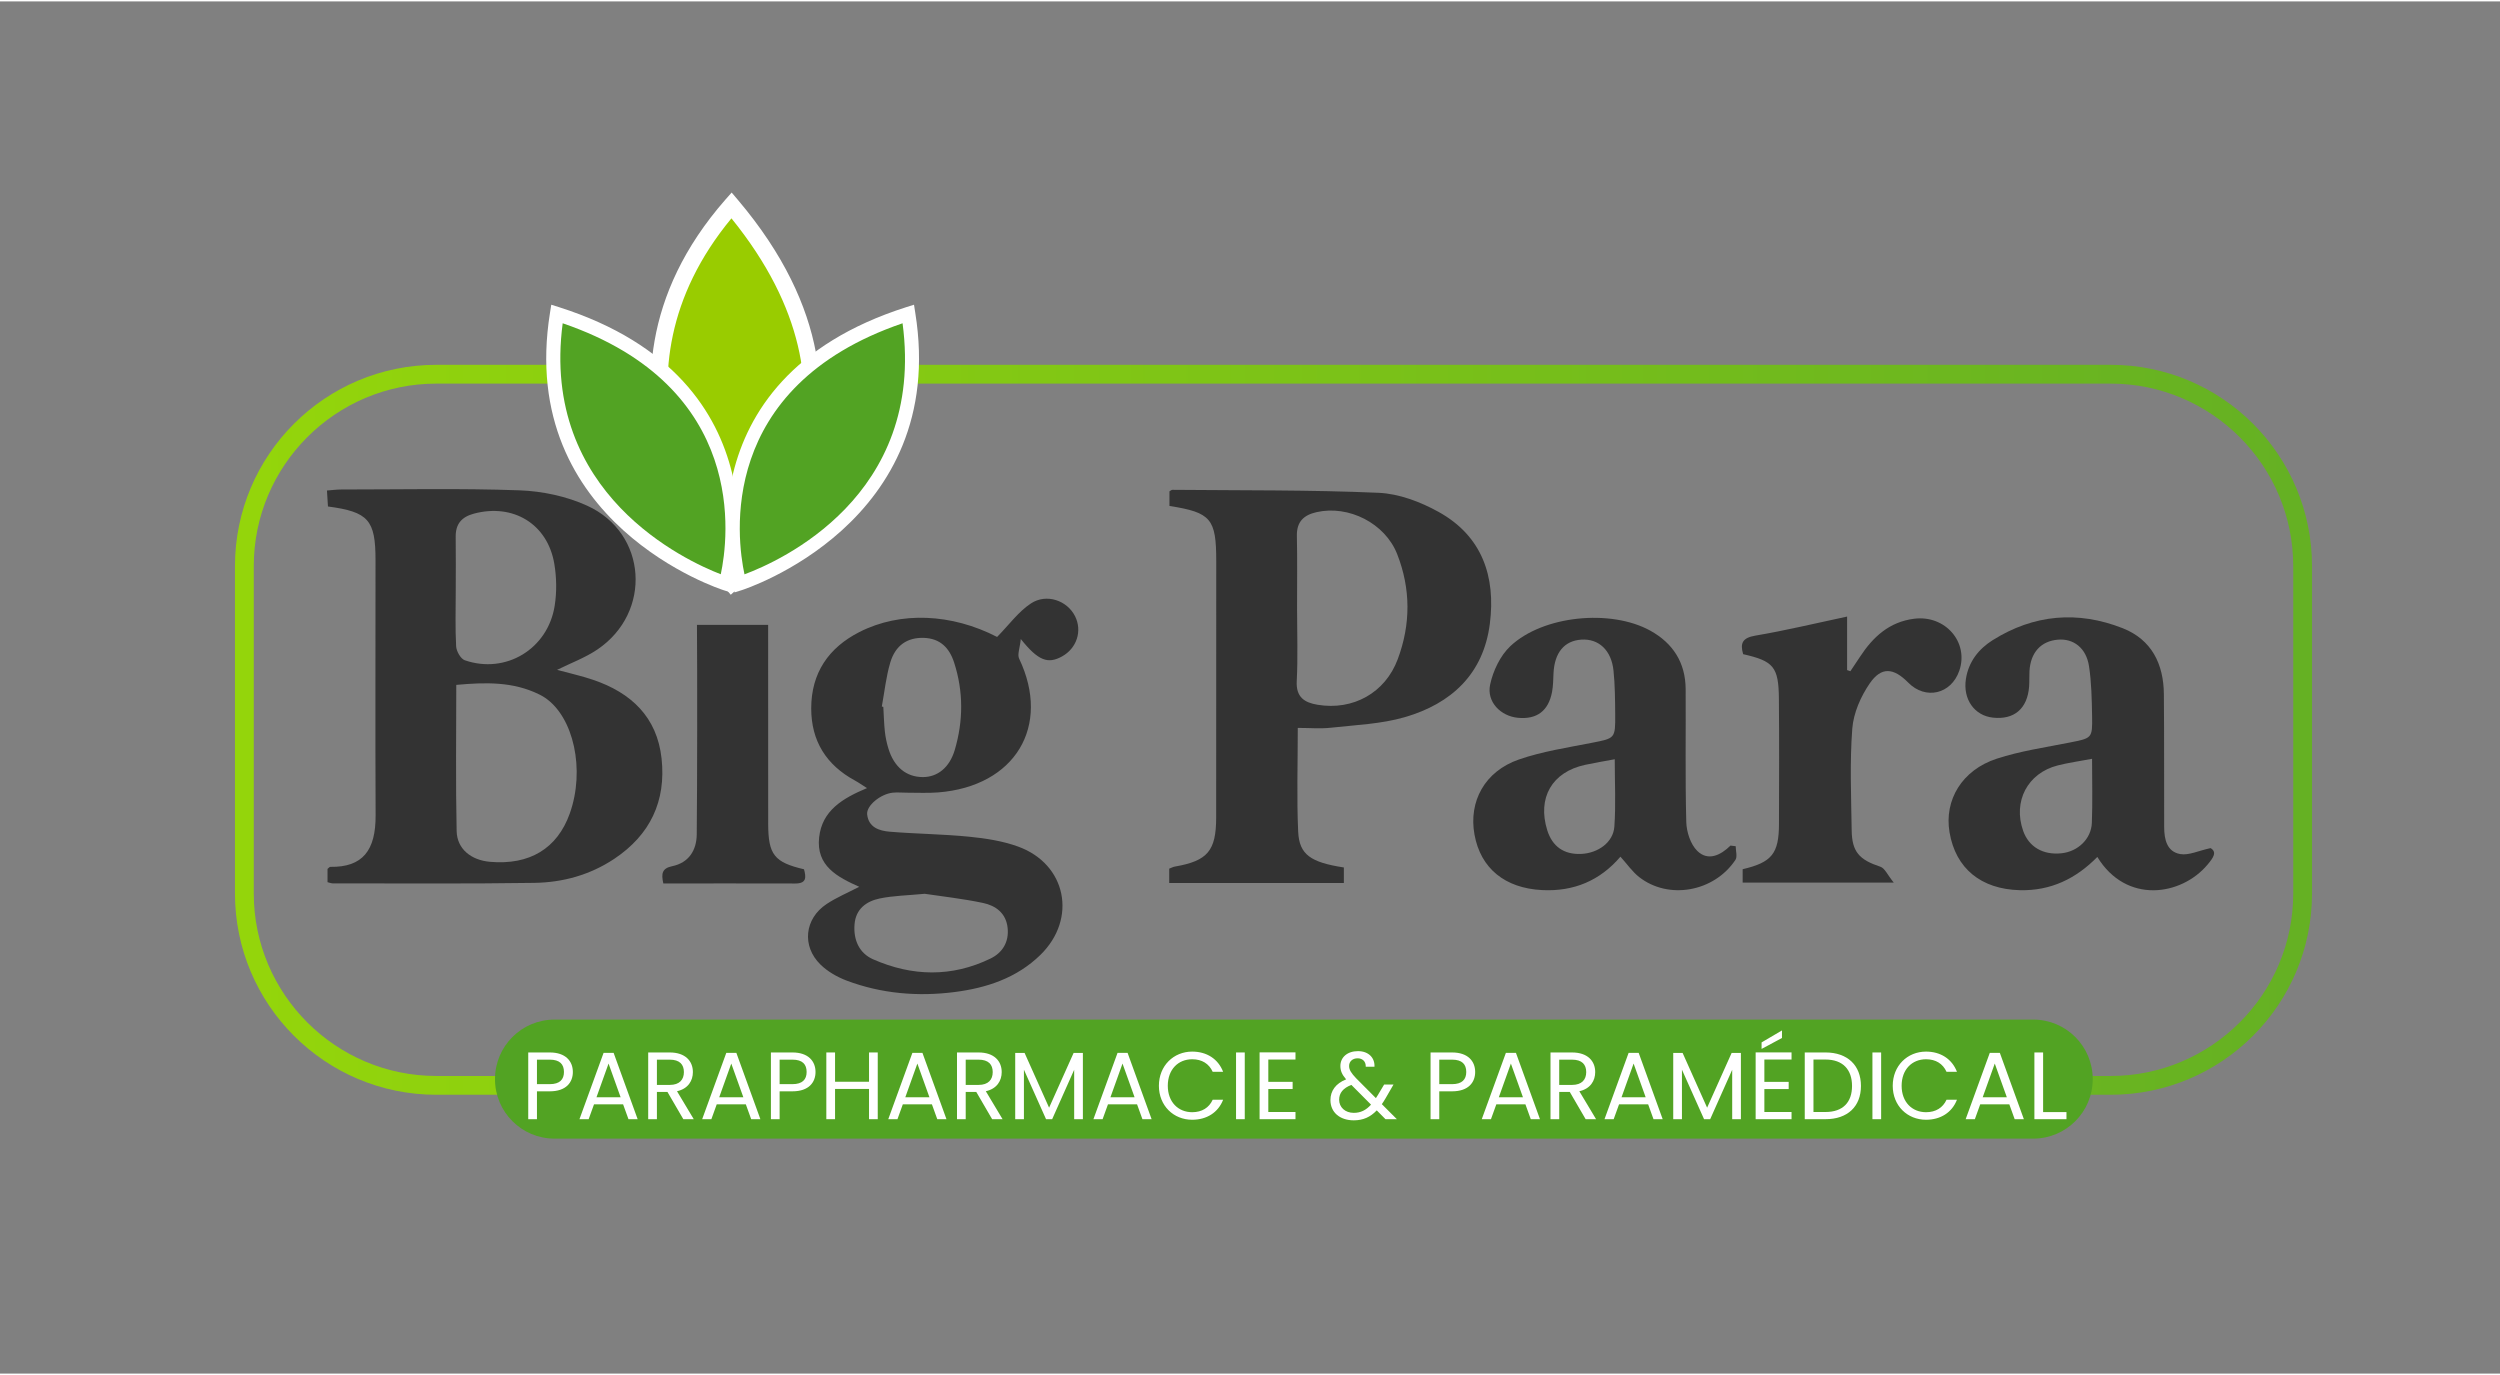
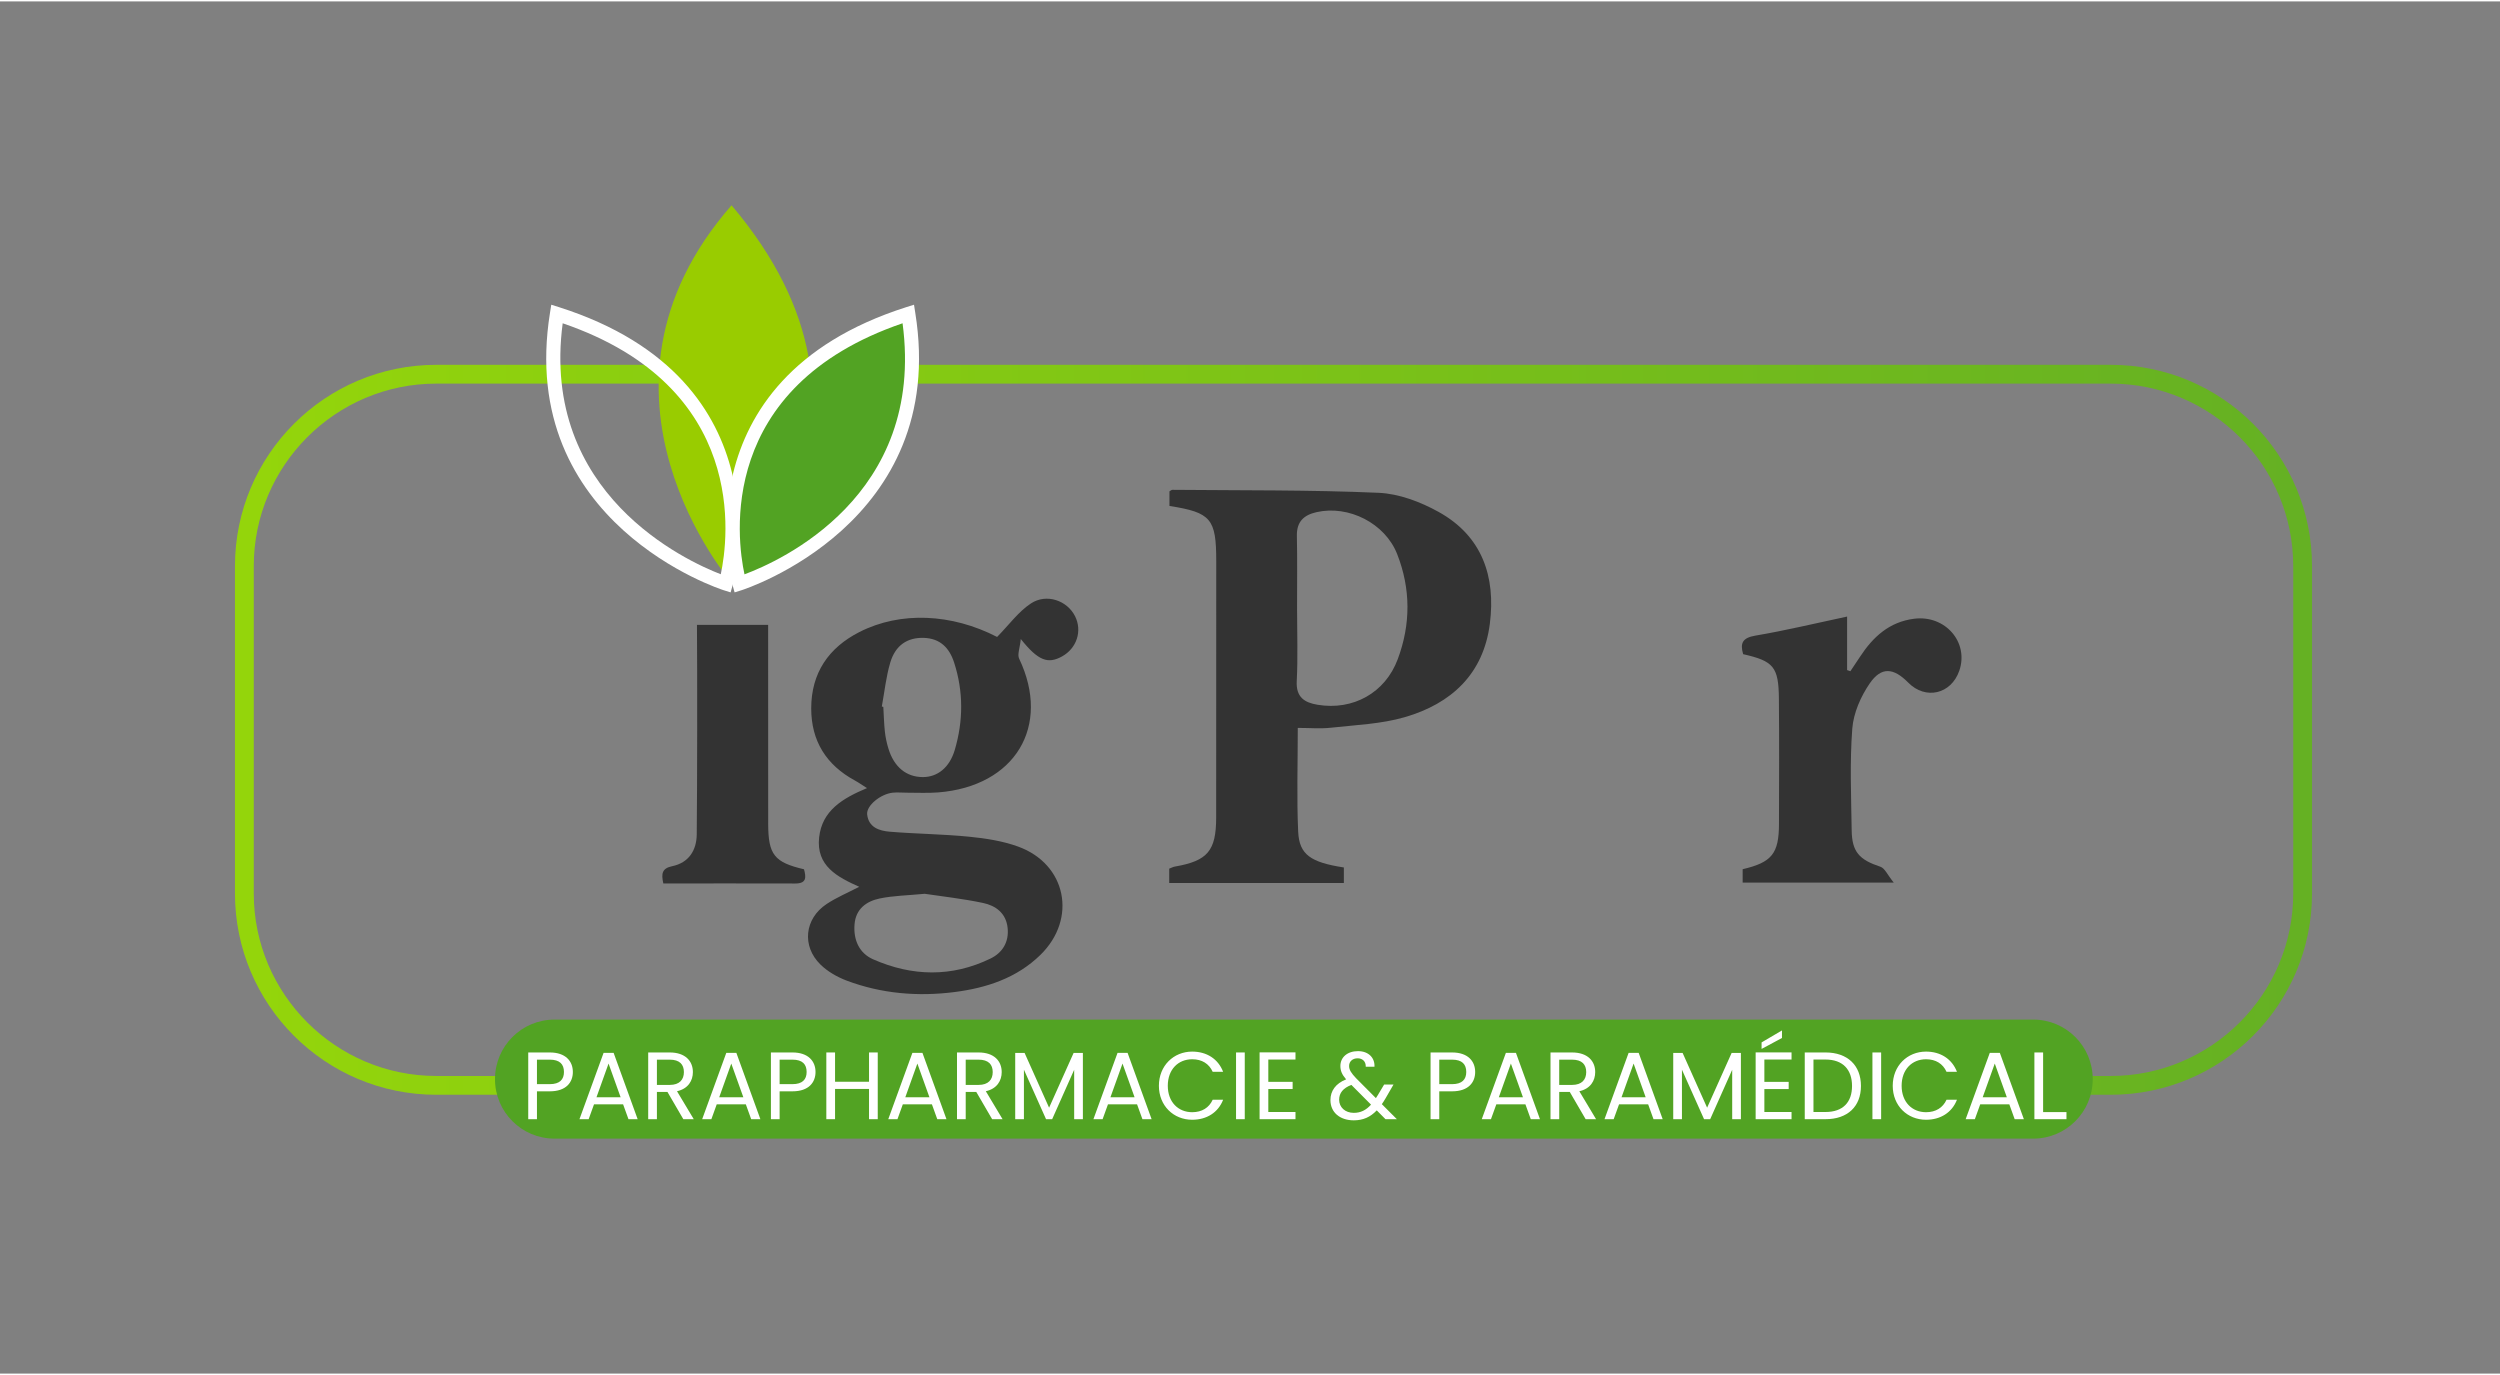
<svg xmlns="http://www.w3.org/2000/svg" version="1.2" viewBox="0 0 1596 876" width="200" height="110">
  <rect x="0" y="0" width="1596" height="876" fill="#808080" stroke="none" />
  <defs>
    <linearGradient id="g1" x2="1" gradientUnits="userSpaceOnUse" gradientTransform="matrix(1041.882,925.607,-1405.095,1581.604,169.753,-546.522)">
      <stop offset="0" stop-color="#94d50b" />
      <stop offset="1" stop-color="#65b123" />
    </linearGradient>
    <linearGradient id="g2" x2="1" gradientUnits="userSpaceOnUse" gradientTransform="matrix(1326,0,0,466,150,232)">
      <stop offset="0" stop-color="#94d50b" />
      <stop offset="1" stop-color="#65b123" />
    </linearGradient>
  </defs>
  <style>
		.s0 { fill: url(#g1) } 
		.s1 { fill: url(#g2) } 
		.s2 { fill: none;stroke: #000000;stroke-miterlimit:10;stroke-width: 10 } 
		.s3 { fill: #52a323 } 
		.s4 { fill: #ffffff } 
		.s5 { fill: #333333 } 
		.s6 { fill: #99cc00 } 
	</style>
  <g id="Calque 1">
    <path id="&lt;Path&gt;" class="s0" d="m872.9-427.13c-113.87-21.13-223.36 54-244.51 167.96-6.56 35.35-3.84 70.34 6.59 102.37 37.17-198.2 206.54-232.63 211.82-233.63-145.27 73-163.88 178.05-150.56 258.82 23.07-0.14 45.67-3.18 67.33-8.96 38.38-9.83 74.08-28.01 104.65-52.71 49.77-40.06 85.9-97.44 98.47-165.17 1.42-7.68 2.53-15.21 3.17-22.84-26.85-22.73-59.91-38.96-96.96-45.84z" />
    <g id="&lt;Group&gt;">
      <path id="&lt;Compound Path&gt;" fill-rule="evenodd" class="s1" d="m1476 360.56v208.88c0 71-57.56 128.56-128.56 128.56h-1068.88c-71 0-128.56-57.56-128.56-128.56v-208.88c0-71 57.56-128.56 128.56-128.56h1068.88c71 0 128.56 57.56 128.56 128.56zm-1197.44-116.56c-64.27 0-116.56 52.29-116.56 116.56v208.88c0 64.27 52.29 116.56 116.56 116.56h1068.88c64.27 0 116.56-52.29 116.56-116.56v-208.88c0-64.27-52.29-116.56-116.56-116.56z" />
      <path id="&lt;Path&gt;" class="s2" d="" />
      <path id="&lt;Path&gt;" class="s3" d="m1298 726h-944c-20.99 0-38-17.01-38-38 0-20.99 17.01-38 38-38h944c20.99 0 38 17.01 38 38 0 20.99-17.01 38-38 38z" />
      <g id="&lt;Group&gt;">
        <path id="&lt;Compound Path&gt;" fill-rule="evenodd" class="s4" d="m350.98 695.8h-8.19v17.79h-5.56v-42.6h13.75c10.03 0 14.73 5.5 14.73 12.47 0 6.48-4.15 12.34-14.73 12.34zm0-4.58c6.36 0 9.05-2.99 9.05-7.76 0-4.95-2.69-7.88-9.05-7.88h-8.19v15.64z" />
        <path id="&lt;Compound Path&gt;" fill-rule="evenodd" class="s4" d="m397.79 704.11h-18.57l-3.43 9.48h-5.86l15.4-42.35h6.41l15.34 42.35h-5.86zm-9.29-26.04l-7.7 21.51h15.4z" />
        <path id="&lt;Compound Path&gt;" fill-rule="evenodd" class="s4" d="m427.56 670.99c10.02 0 14.78 5.56 14.78 12.53 0 5.44-2.99 10.63-10.14 12.22l10.69 17.85h-6.66l-10.14-17.42h-6.72v17.42h-5.56v-42.6zm0 4.59h-8.19v16.13h8.19c6.29 0 9.04-3.42 9.04-8.19 0-4.83-2.69-7.94-9.04-7.94z" />
        <path id="&lt;Compound Path&gt;" fill-rule="evenodd" class="s4" d="m476.14 704.11h-18.58l-3.42 9.48h-5.87l15.4-42.35h6.42l15.34 42.35h-5.87zm-9.29-26.04l-7.7 21.51h15.4z" />
        <path id="&lt;Compound Path&gt;" fill-rule="evenodd" class="s4" d="m505.9 695.8h-8.19v17.79h-5.56v-42.6h13.75c10.02 0 14.73 5.5 14.73 12.47 0 6.48-4.16 12.34-14.73 12.34zm0-4.58c6.36 0 9.05-2.99 9.05-7.76 0-4.95-2.69-7.88-9.05-7.88h-8.19v15.64z" />
        <path id="&lt;Compound Path&gt;" class="s4" d="m554.79 694.28h-21.69v19.31h-5.57v-42.6h5.57v18.7h21.69v-18.7h5.56v42.6h-5.56z" />
        <path id="&lt;Compound Path&gt;" fill-rule="evenodd" class="s4" d="m594.94 704.11h-18.58l-3.42 9.48h-5.87l15.4-42.35h6.42l15.34 42.35h-5.87zm-9.29-26.04l-7.7 21.51h15.4z" />
        <path id="&lt;Compound Path&gt;" fill-rule="evenodd" class="s4" d="m624.7 670.99c10.02 0 14.79 5.56 14.79 12.53 0 5.44-2.99 10.63-10.14 12.22l10.69 17.85h-6.66l-10.14-17.42h-6.73v17.42h-5.56v-42.6zm0 4.59h-8.19v16.13h8.19c6.3 0 9.05-3.42 9.05-8.19 0-4.83-2.69-7.94-9.05-7.94z" />
        <path id="&lt;Compound Path&gt;" class="s4" d="m648.11 671.3h5.99l15.64 34.95 15.65-34.95h5.92v42.29h-5.56v-31.54l-14.05 31.54h-3.91l-14.12-31.6v31.6h-5.56z" />
        <path id="&lt;Compound Path&gt;" fill-rule="evenodd" class="s4" d="m725.9 704.11h-18.57l-3.43 9.48h-5.86l15.4-42.35h6.41l15.34 42.35h-5.86zm-9.29-26.04l-7.7 21.51h15.4z" />
        <path id="&lt;Compound Path&gt;" class="s4" d="m761.1 670.44c9.23 0 16.57 4.65 19.74 12.9h-6.66c-2.32-5.14-6.84-8.01-13.08-8.01-8.92 0-15.58 6.48-15.58 16.93 0 10.39 6.66 16.87 15.58 16.87 6.24 0 10.76-2.88 13.08-7.95h6.66c-3.17 8.19-10.51 12.77-19.74 12.77-11.91 0-21.26-8.92-21.26-21.69 0-12.77 9.35-21.82 21.26-21.82z" />
        <path id="&lt;Compound Path&gt;" class="s4" d="m789.09 670.99h5.56v42.6h-5.56z" />
        <path id="&lt;Compound Path&gt;" class="s4" d="m827.04 675.51h-17.35v14.24h15.52v4.59h-15.52v14.66h17.35v4.59h-22.92v-42.66h22.92z" />
        <path id="&lt;Compound Path&gt;" fill-rule="evenodd" class="s4" d="m871.9 680.1c0.12-3.48-2.2-5.38-5.2-5.38-3.3 0-5.44 2.08-5.44 4.89 0 2.5 1.41 4.58 4.4 7.76l12.71 12.77q0.55-0.81 1.1-1.71l4.16-6.97h5.99l-5.01 8.68c-0.8 1.41-1.59 2.63-2.45 3.85l9.6 9.6h-7.27l-5.57-5.63c-4.09 4.28-8.67 6.36-14.66 6.36-8.86 0-14.91-5.07-14.91-12.95 0-5.87 3.36-10.58 10.02-13.21-2.63-3.05-3.67-5.43-3.67-8.55 0-5.44 4.34-9.47 11.25-9.47 6.72 0 10.81 4.27 10.51 9.96zm3.36 24.2l-12.53-12.59c-5.32 2.02-7.82 5.19-7.82 9.47 0 4.77 3.79 8.37 9.35 8.37 4.4 0 7.82-1.71 11-5.25z" />
        <path id="&lt;Compound Path&gt;" fill-rule="evenodd" class="s4" d="m927.02 695.8h-8.19v17.79h-5.56v-42.6h13.75c10.02 0 14.73 5.5 14.73 12.47 0 6.48-4.16 12.34-14.73 12.34zm0-4.58c6.36 0 9.04-2.99 9.04-7.76 0-4.95-2.68-7.88-9.04-7.88h-8.19v15.64z" />
        <path id="&lt;Compound Path&gt;" fill-rule="evenodd" class="s4" d="m973.83 704.11h-18.58l-3.42 9.48h-5.87l15.4-42.35h6.42l15.34 42.35h-5.87zm-9.28-26.04l-7.7 21.51h15.4z" />
        <path id="&lt;Compound Path&gt;" fill-rule="evenodd" class="s4" d="m1003.59 670.99c10.03 0 14.79 5.56 14.79 12.53 0 5.44-2.99 10.63-10.14 12.22l10.69 17.85h-6.66l-10.14-17.42h-6.72v17.42h-5.57v-42.6zm0 4.59h-8.19v16.13h8.19c6.3 0 9.05-3.42 9.05-8.19 0-4.83-2.69-7.94-9.05-7.94z" />
        <path id="&lt;Compound Path&gt;" fill-rule="evenodd" class="s4" d="m1052.18 704.11h-18.58l-3.43 9.48h-5.86l15.4-42.35h6.42l15.33 42.35h-5.86zm-9.29-26.04l-7.7 21.51h15.4z" />
        <path id="&lt;Compound Path&gt;" class="s4" d="m1068.19 671.3h5.99l15.64 34.95 15.65-34.95h5.92v42.29h-5.56v-31.54l-14.05 31.54h-3.91l-14.12-31.6v31.6h-5.56z" />
        <path id="&lt;Compound Path&gt;" class="s4" d="m1143.72 675.51h-17.35v14.24h15.52v4.59h-15.52v14.66h17.35v4.59h-22.92v-42.66h22.92zm-6.11-18.58v4.83l-13.02 6.97v-4.16z" />
        <path id="&lt;Compound Path&gt;" fill-rule="evenodd" class="s4" d="m1188.03 692.38c0 13.2-8.62 21.21-22.61 21.21h-13.27v-42.6h13.27c13.99 0 22.61 8.19 22.61 21.39zm-22.61 16.62c11.12 0 16.92-6.23 16.92-16.62 0-10.39-5.8-16.87-16.92-16.87h-7.7v33.49z" />
        <path id="&lt;Compound Path&gt;" class="s4" d="m1195.36 670.99h5.56v42.6h-5.56z" />
        <path id="&lt;Compound Path&gt;" class="s4" d="m1229.58 670.44c9.23 0 16.56 4.65 19.74 12.9h-6.66c-2.32-5.14-6.85-8.01-13.08-8.01-8.92 0-15.58 6.48-15.58 16.93 0 10.39 6.66 16.87 15.58 16.87 6.23 0 10.76-2.88 13.08-7.95h6.66c-3.18 8.19-10.51 12.77-19.74 12.77-11.92 0-21.26-8.92-21.26-21.69 0-12.77 9.34-21.82 21.26-21.82z" />
        <path id="&lt;Compound Path&gt;" fill-rule="evenodd" class="s4" d="m1282.75 704.11h-18.58l-3.42 9.48h-5.87l15.4-42.35h6.42l15.34 42.35h-5.87zm-9.29-26.04l-7.7 21.51h15.4z" />
        <path id="&lt;Compound Path&gt;" class="s4" d="m1304.32 670.99v38.07h14.91v4.53h-20.47v-42.6z" />
      </g>
      <g id="&lt;Group&gt;">
-         <path id="&lt;Compound Path&gt;" fill-rule="evenodd" class="s5" d="m209.09 562.28c0-2.9 0-5.77 0-8.47 0.75-0.58 1.27-1.32 1.77-1.31 20.69 0.32 29.04-10.48 28.93-32.93-0.26-54.27-0.04-108.53-0.06-162.79 0-25.74-4.47-30.88-30.37-34.35-0.19-2.97-0.38-6.13-0.63-10.19 3.39-0.25 6.23-0.65 9.07-0.65 37.95 0 75.93-0.84 113.84 0.53 14.57 0.52 30.01 3.79 43.23 9.82 38.38 17.5 41.58 68.13 6.47 91.82-7.87 5.3-17.04 8.67-25.7 12.97 7.43 2.03 15.34 3.78 22.97 6.36 24.31 8.21 40.89 23.79 43.75 50.31 2.92 27.15-7.26 48.69-30.25 64-15.47 10.29-32.8 15.04-50.92 15.32-42.94 0.67-85.89 0.3-128.83 0.32-0.95 0-1.9-0.43-3.27-0.76zm82.2-125.95c0 31.63-0.44 62.48 0.23 93.3 0.25 11.51 9.28 18.62 21.4 19.66 25.25 2.17 42.86-8.52 50.83-30.87 9.9-27.74 2.56-61.7-16.02-74.02q-1.66-1.1-3.46-1.97c-16.8-8.3-34.49-7.78-52.98-6.1zm-0.35-59.53c0 11.65-0.39 23.31 0.26 34.92 0.18 3.15 2.89 7.97 5.52 8.89 26.15 9.04 53.07-7.18 57.4-34.86 1.36-8.72 1.22-18.06-0.26-26.77-4.32-25.45-26.29-38.62-51.27-31.99-7.95 2.12-11.79 6.64-11.68 14.89 0.16 11.64 0.04 23.28 0.03 34.92z" />
        <path id="&lt;Compound Path&gt;" fill-rule="evenodd" class="s5" d="m746.43 562.79c0-3.52 0-6.14 0-9.15 1.3-0.49 2.44-1.12 3.65-1.33 20.84-3.63 26.3-10 26.32-31.29 0.06-54.56 0.05-109.12 0.05-163.68 0.01-27.11-3.31-31.06-29.87-35.24 0-3.07 0-6.24 0-9.34 0.73-0.39 1.31-0.97 1.89-0.96 43.88 0.42 87.8-0.01 131.62 1.9 13.03 0.57 26.83 5.8 38.41 12.25 27.66 15.4 36.46 41.12 32.62 71.33-4.1 32.18-24.64 51.01-54.22 59.63-15.09 4.4-31.34 4.99-47.13 6.75-6.81 0.76-13.77 0.13-21.27 0.13 0 23.08-0.72 44.67 0.25 66.19 0.67 14.74 7.95 19.62 29.17 22.91 0 3.08 0 6.25 0 9.9-36.96 0-73.77 0-111.49 0zm81.62-174.7c0 15.3 0.58 30.63-0.21 45.89-0.52 10.24 4.97 13.66 13.29 15.04 22.63 3.77 43.12-7.56 51.15-28.98 8.37-22.31 8.4-44.97-0.33-67.21-7.73-19.7-30.99-31.43-51.47-26.77-8.18 1.85-12.74 6.1-12.55 15.14 0.33 15.63 0.09 31.26 0.12 46.89z" />
        <path id="&lt;Compound Path&gt;" fill-rule="evenodd" class="s5" d="m636.55 405.73c7.7-7.85 13.61-16.12 21.52-21.35 10.05-6.64 23.22-1.88 28.23 8.07 4.73 9.38 1.15 20.47-8.27 25.7-9.01 4.99-15.21 2.85-26.36-11.11-0.58 5.86-2.31 9.9-1.06 12.52 20.57 43.13-2.53 81.56-51.74 85.42-6.62 0.52-13.3 0.15-19.96 0.17-2.99 0.01-6.01-0.32-8.97-0.01-7.79 0.81-16.92 8.28-16.35 13.83 0.87 8.4 7.79 10.53 14.48 11.09 16.89 1.4 33.89 1.52 50.74 3.2 10.5 1.04 21.26 2.71 31.12 6.28 30.92 11.19 37.87 46.06 14.3 69.13-15.23 14.91-34.6 21.16-54.89 23.76-23.31 2.99-46.59 1.06-68.8-7.3-6.05-2.28-12.18-5.78-16.76-10.27-12.04-11.81-10.16-29.26 3.89-38.61 6.3-4.2 13.42-7.15 20.85-11.02-13.8-6.19-27.61-13.25-25.59-31.54 1.88-17.13 14.92-24.92 30.56-31.47-3.17-1.99-5.38-3.57-7.75-4.86-18.3-9.93-27.88-25.25-27.86-46.09 0.03-22.54 11.06-38.65 30.75-48.68 26.35-13.41 59.02-11.77 87.92 3.14zm-46.21 163.97c-11.06 1.07-20.07 1.18-28.73 2.99-8.53 1.78-15.32 6.67-16.08 16.57-0.76 9.9 2.96 18.35 11.9 22.28 24.86 10.93 50.18 11.52 74.92-0.51 7.6-3.69 11.9-10.53 10.91-19.62-1.03-9.4-7.6-14.15-15.69-15.86-12.9-2.73-26.08-4.16-37.23-5.85zm-27.39-119.56q0.48 0.12 0.96 0.24c0.31 5.29 0.43 10.61 1 15.87 0.4 3.61 1.18 7.22 2.24 10.7 3.58 11.8 11.43 18.22 21.98 18.24 9.27 0.02 17.04-5.94 20.41-17.39 5.45-18.52 5.57-37.2-0.44-55.76-3.07-9.5-9.03-15.37-19.31-15.72-10.5-0.35-18.16 4.72-21.44 15.73-2.7 9.1-3.67 18.71-5.4 28.09z" />
-         <path id="&lt;Compound Path&gt;" fill-rule="evenodd" class="s5" d="m1411.24 540.53c4.29 2.56 1.72 6.18-1.95 10.55-16.7 19.92-51.89 25.37-70.35-4.91-13.64 13.87-29.72 21.74-49.58 21.22-24.62-0.65-40.9-13.82-44.79-37.03-3.44-20.5 7.91-39.63 30.12-46.9 15.05-4.92 30.97-7.22 46.58-10.32 14.28-2.84 14.58-2.63 14.32-16.96-0.19-10.61-0.37-21.32-1.96-31.77-1.76-11.62-9.88-17.78-19.83-16.95-10.85 0.9-17.49 8.18-18.18 20.03-0.19 3.32 0.02 6.66-0.24 9.98-1.09 14.08-9.58 21.28-23.17 19.76-11.82-1.32-19.18-11.81-17.17-24.71 1.7-10.95 8.12-19.11 17.07-24.73 26.27-16.5 54.38-18.93 83.04-7.63 18.48 7.29 26.1 22.84 26.27 42.09 0.24 28.29 0.1 56.58 0.19 84.87 0.02 7.76 1.7 15.72 10.26 17.22 5.42 0.95 11.56-2.11 19.37-3.81zm-75.67-57.01c-8.22 1.56-15.13 2.51-21.86 4.21-19.32 4.89-28.76 22.95-22.12 41.81 3.6 10.23 12.73 15.55 24.5 14.29 10.41-1.11 18.95-9.11 19.35-19.42 0.52-13.23 0.13-26.49 0.13-40.89z" />
-         <path id="&lt;Compound Path&gt;" fill-rule="evenodd" class="s5" d="m1108.07 539.32c0 2.95 1.18 6.69-0.18 8.73-13.66 20.5-42.74 25.66-61.5 10.93-4.33-3.4-7.58-8.18-11.91-12.97-13.05 15.3-29.78 22.34-50.03 21.32-23.64-1.2-39.22-13.79-43.14-35.44-3.83-21.14 6.54-40.37 28.33-47.92 14.94-5.17 30.89-7.57 46.5-10.64 14.93-2.95 15.12-2.63 15-18.21-0.08-9.31-0.12-18.67-1.08-27.91-1.35-13.08-9.53-20.51-20.55-19.77-10.85 0.73-17.09 8.28-17.74 21.37-0.2 3.99-0.2 8.03-0.92 11.92-2.29 12.26-9.76 17.8-21.88 16.61-10.9-1.06-20-10.14-17.68-21.13 1.86-8.82 6.48-18.55 12.94-24.62 20.89-19.65 64.16-23.77 89.28-9.9 14.54 8.03 22.51 20.47 22.61 37.29 0.17 28.3-0.34 56.61 0.4 84.89 0.17 6.34 2.71 14.24 7.04 18.47 6.82 6.65 14.81 2.86 21.19-3.42q1.66 0.2 3.32 0.4zm-77.22-55.52c-6.79 1.28-12.91 2.28-18.96 3.59-21.08 4.55-30.58 21.04-24.13 41.72 3.25 10.42 10.68 15.62 21.66 15.13 10.78-0.48 20.46-7.39 21.18-17.37 1-14.04 0.25-28.21 0.25-43.07z" />
        <path id="&lt;Path&gt;" class="s5" d="m1179.19 392.71c0 11.9 0 23.03 0 34.17q1.04 0.36 2.09 0.73c2.04-3.06 4.11-6.1 6.12-9.18 8.32-12.74 18.78-22.37 34.68-24.34 19.83-2.46 35.02 15.11 28.71 33.26-5.19 14.94-21.55 18.71-32.58 7.52-9.36-9.5-17.14-10.29-24.57 0.51-5.74 8.34-10.38 18.95-11.14 28.88-1.65 21.51-0.69 43.23-0.39 64.85 0.18 13.88 4.86 18.85 18.36 23.32 2.79 0.93 4.49 5.17 8.5 10.12-34.43 0-65.18 0-96.46 0 0-3.03 0-5.84 0-8.55 18.66-4.38 23.15-9.95 23.19-28.94 0.07-26.62 0.18-53.24-0.05-79.86-0.18-20.39-3.35-24.07-22.82-28.47-2.09-7.09-0.41-10.47 7.9-11.87 19.2-3.24 38.17-7.84 58.46-12.15z" />
        <g id="&lt;Group&gt;">
          <path id="&lt;Path&gt;" class="s5" d="m513.28 554.05c-18.97-4.46-22.82-9.23-22.87-29.04-0.06-29-0.05-98.01-0.03-127.01h-45.44c0.24 31.25 0.18 102.5-0.14 133.75-0.11 10.3-5.13 18.13-15.68 20.33-6.43 1.34-7.1 4.64-5.65 11.02 28.4 0 56.31-0.06 84.22 0.03 7.45 0.03 6.91-4.15 5.59-9.08z" />
        </g>
      </g>
      <g id="&lt;Group&gt;">
        <g id="&lt;Group&gt;">
          <path id="&lt;Path&gt;" class="s6" d="m467.02 130.16c115.85 136.82 0 240.97 0 240.97 0 0-104.71-121.32 0-240.97z" />
-           <path id="&lt;Compound Path&gt;" fill-rule="evenodd" class="s4" d="m466.53 378.79l-3.55-4.14c-1.1-1.24-106.51-126.27 0.02-248l4.09-4.63 4 4.72c117.8 139.17 0.69 247.33-0.53 248.41zm0.42-240.3c-83.18 100.62-16.16 202.42 0.58 224.72 19.21-19.85 93.22-109.05-0.58-224.72z" />
        </g>
        <g id="&lt;Group&gt;">
-           <path id="&lt;Path&gt;" class="s3" d="m355.53 199.51c143.98 45.89 107.79 172.11 107.79 172.11 0 0-129.07-39.83-107.79-172.11z" />
          <path id="&lt;Compound Path&gt;" fill-rule="evenodd" class="s4" d="m466.42 377.28l-4.41-1.38c-1.31-0.41-132.55-42.51-110.89-177.14l0.8-5.13 4.99 1.57c146.45 46.68 111.11 176.34 110.76 177.67zm-107.2-171.8c-14.42 109.05 79.01 151.78 100.92 160.22 4.88-22.78 17.85-119.58-100.92-160.22z" />
        </g>
        <g id="&lt;Group&gt;">
          <path id="&lt;Path&gt;" class="s3" d="m579.85 199.51c-143.94 45.89-107.77 172.11-107.77 172.11 0 0 129.09-39.83 107.77-172.11z" />
          <path id="&lt;Compound Path&gt;" fill-rule="evenodd" class="s4" d="m468.97 377.28l-1.24-4.41c-0.36-1.33-35.67-130.99 110.78-177.67l4.99-1.57 0.8 5.13c21.64 134.63-109.6 176.73-110.91 177.14zm107.23-171.8c-118.86 40.67-105.8 137.61-100.92 160.27 22.3-8.29 115.61-49.76 100.92-160.27z" />
        </g>
      </g>
    </g>
  </g>
</svg>